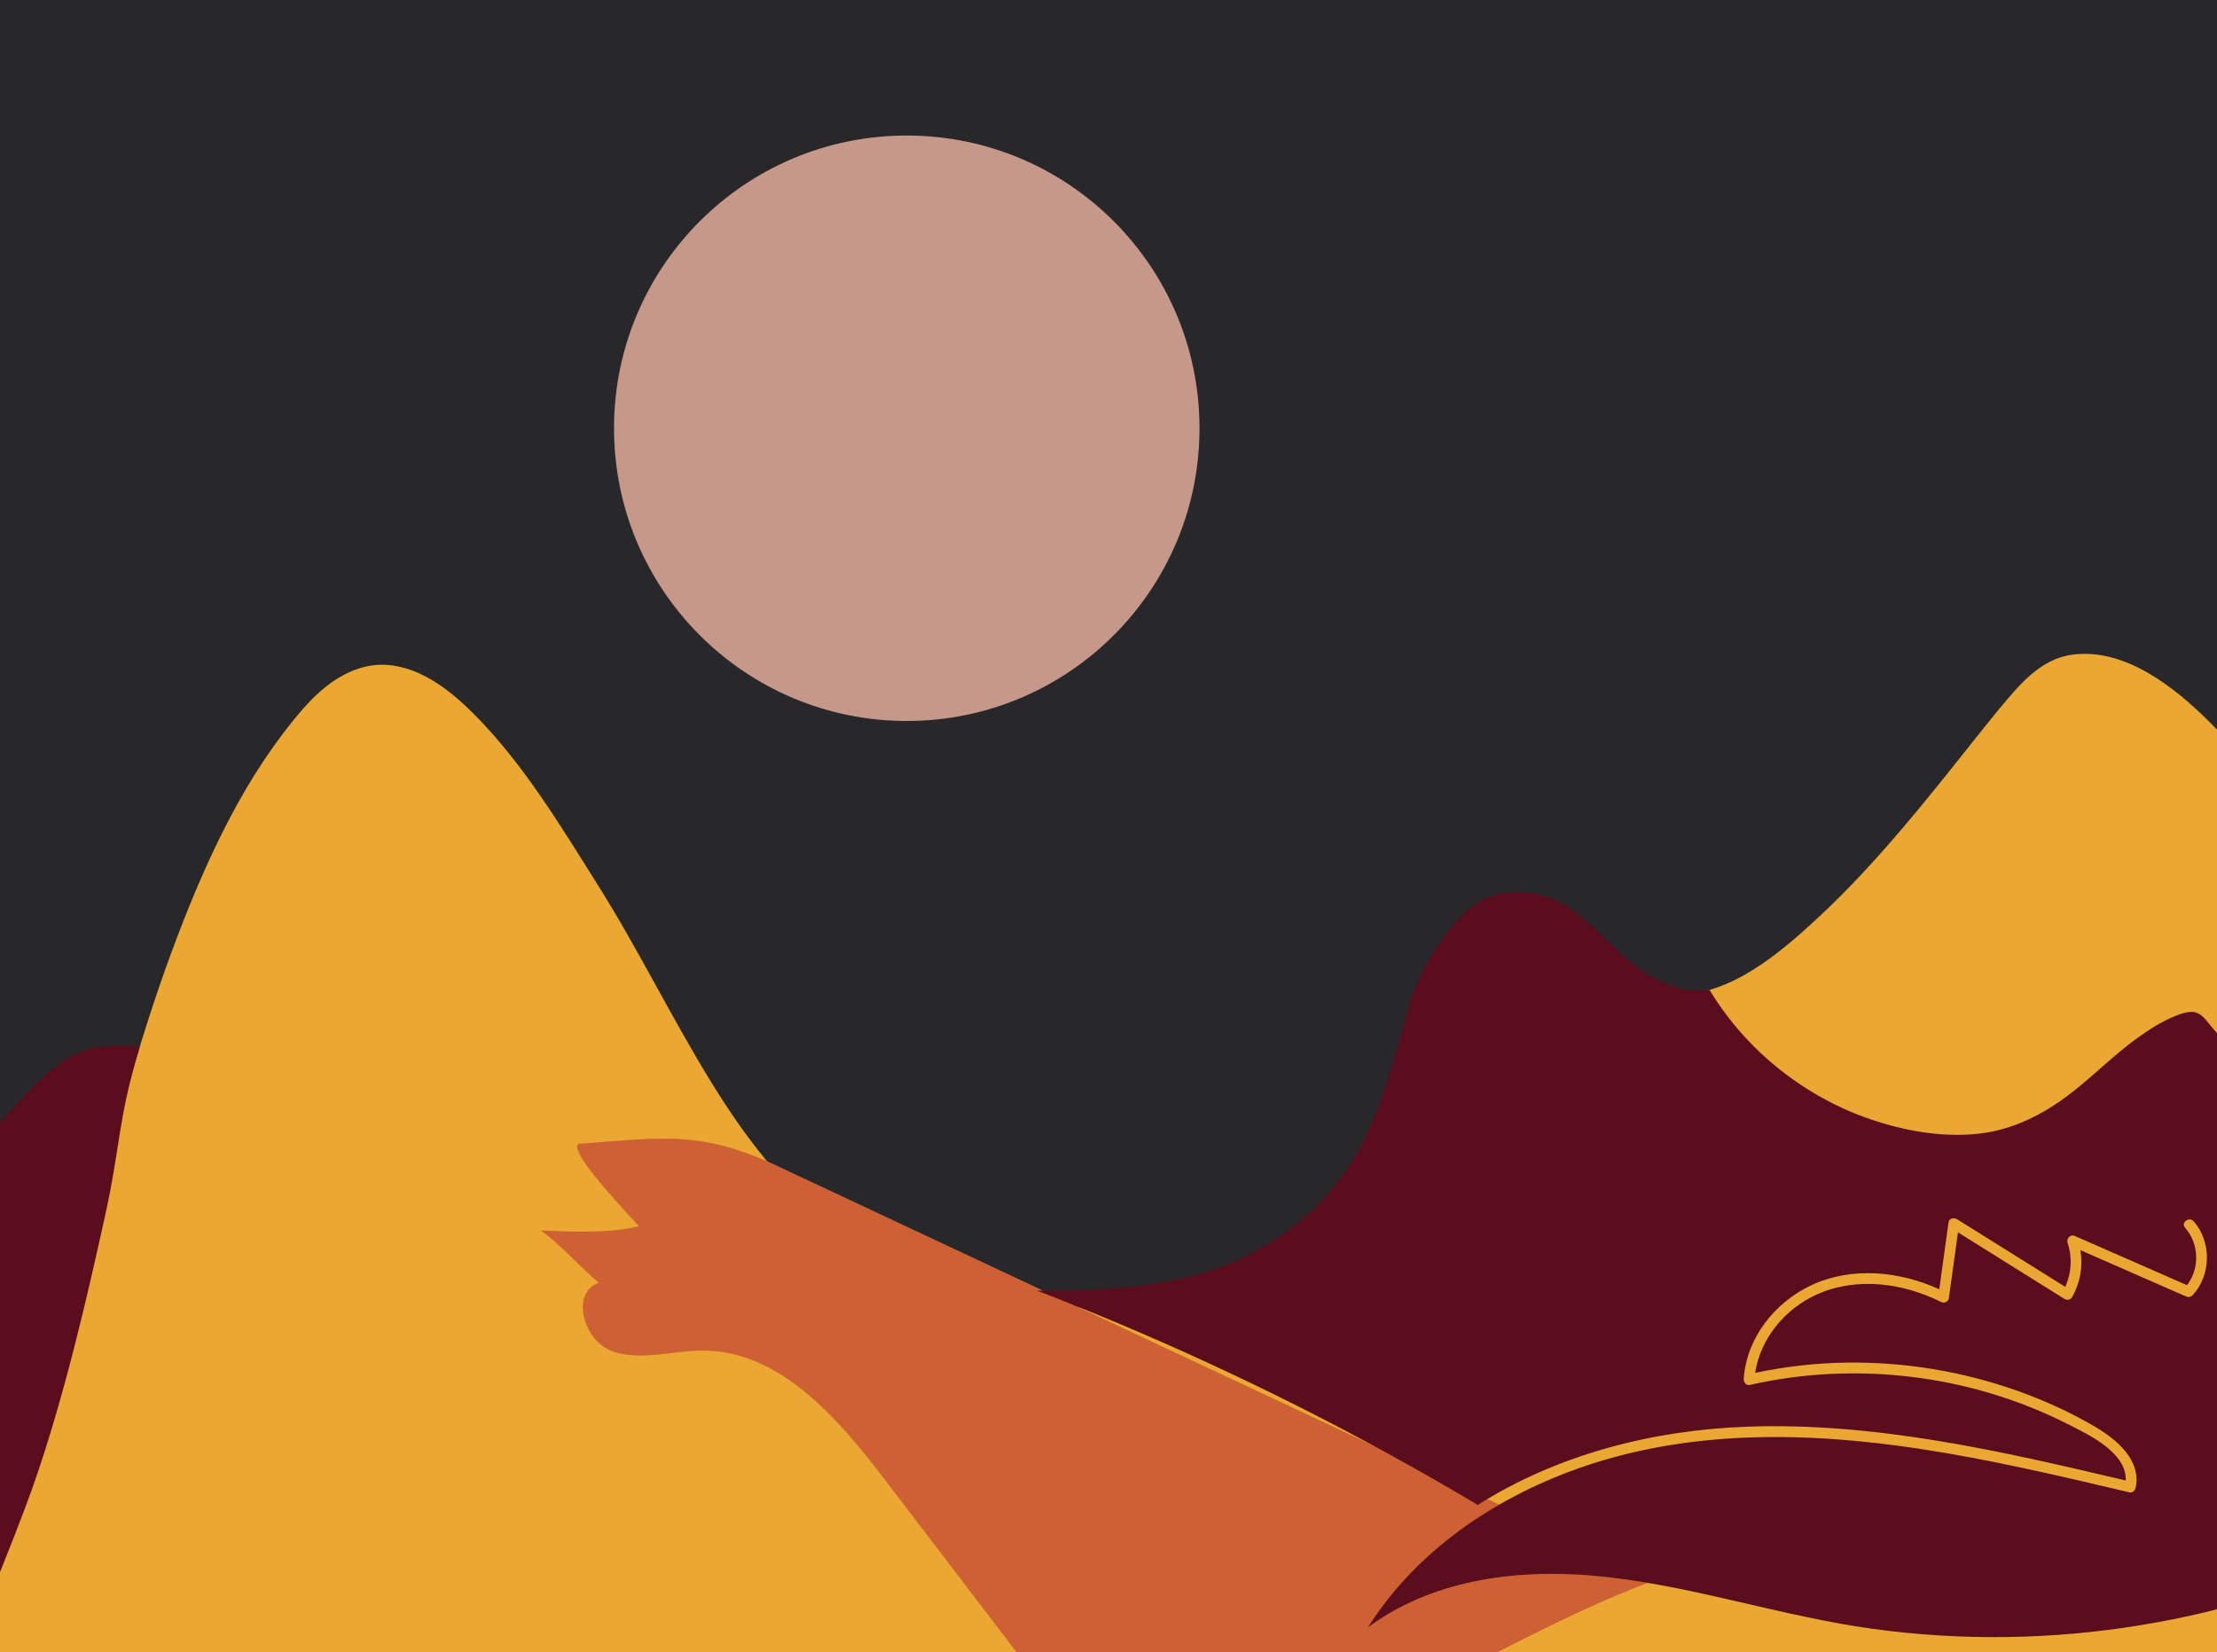
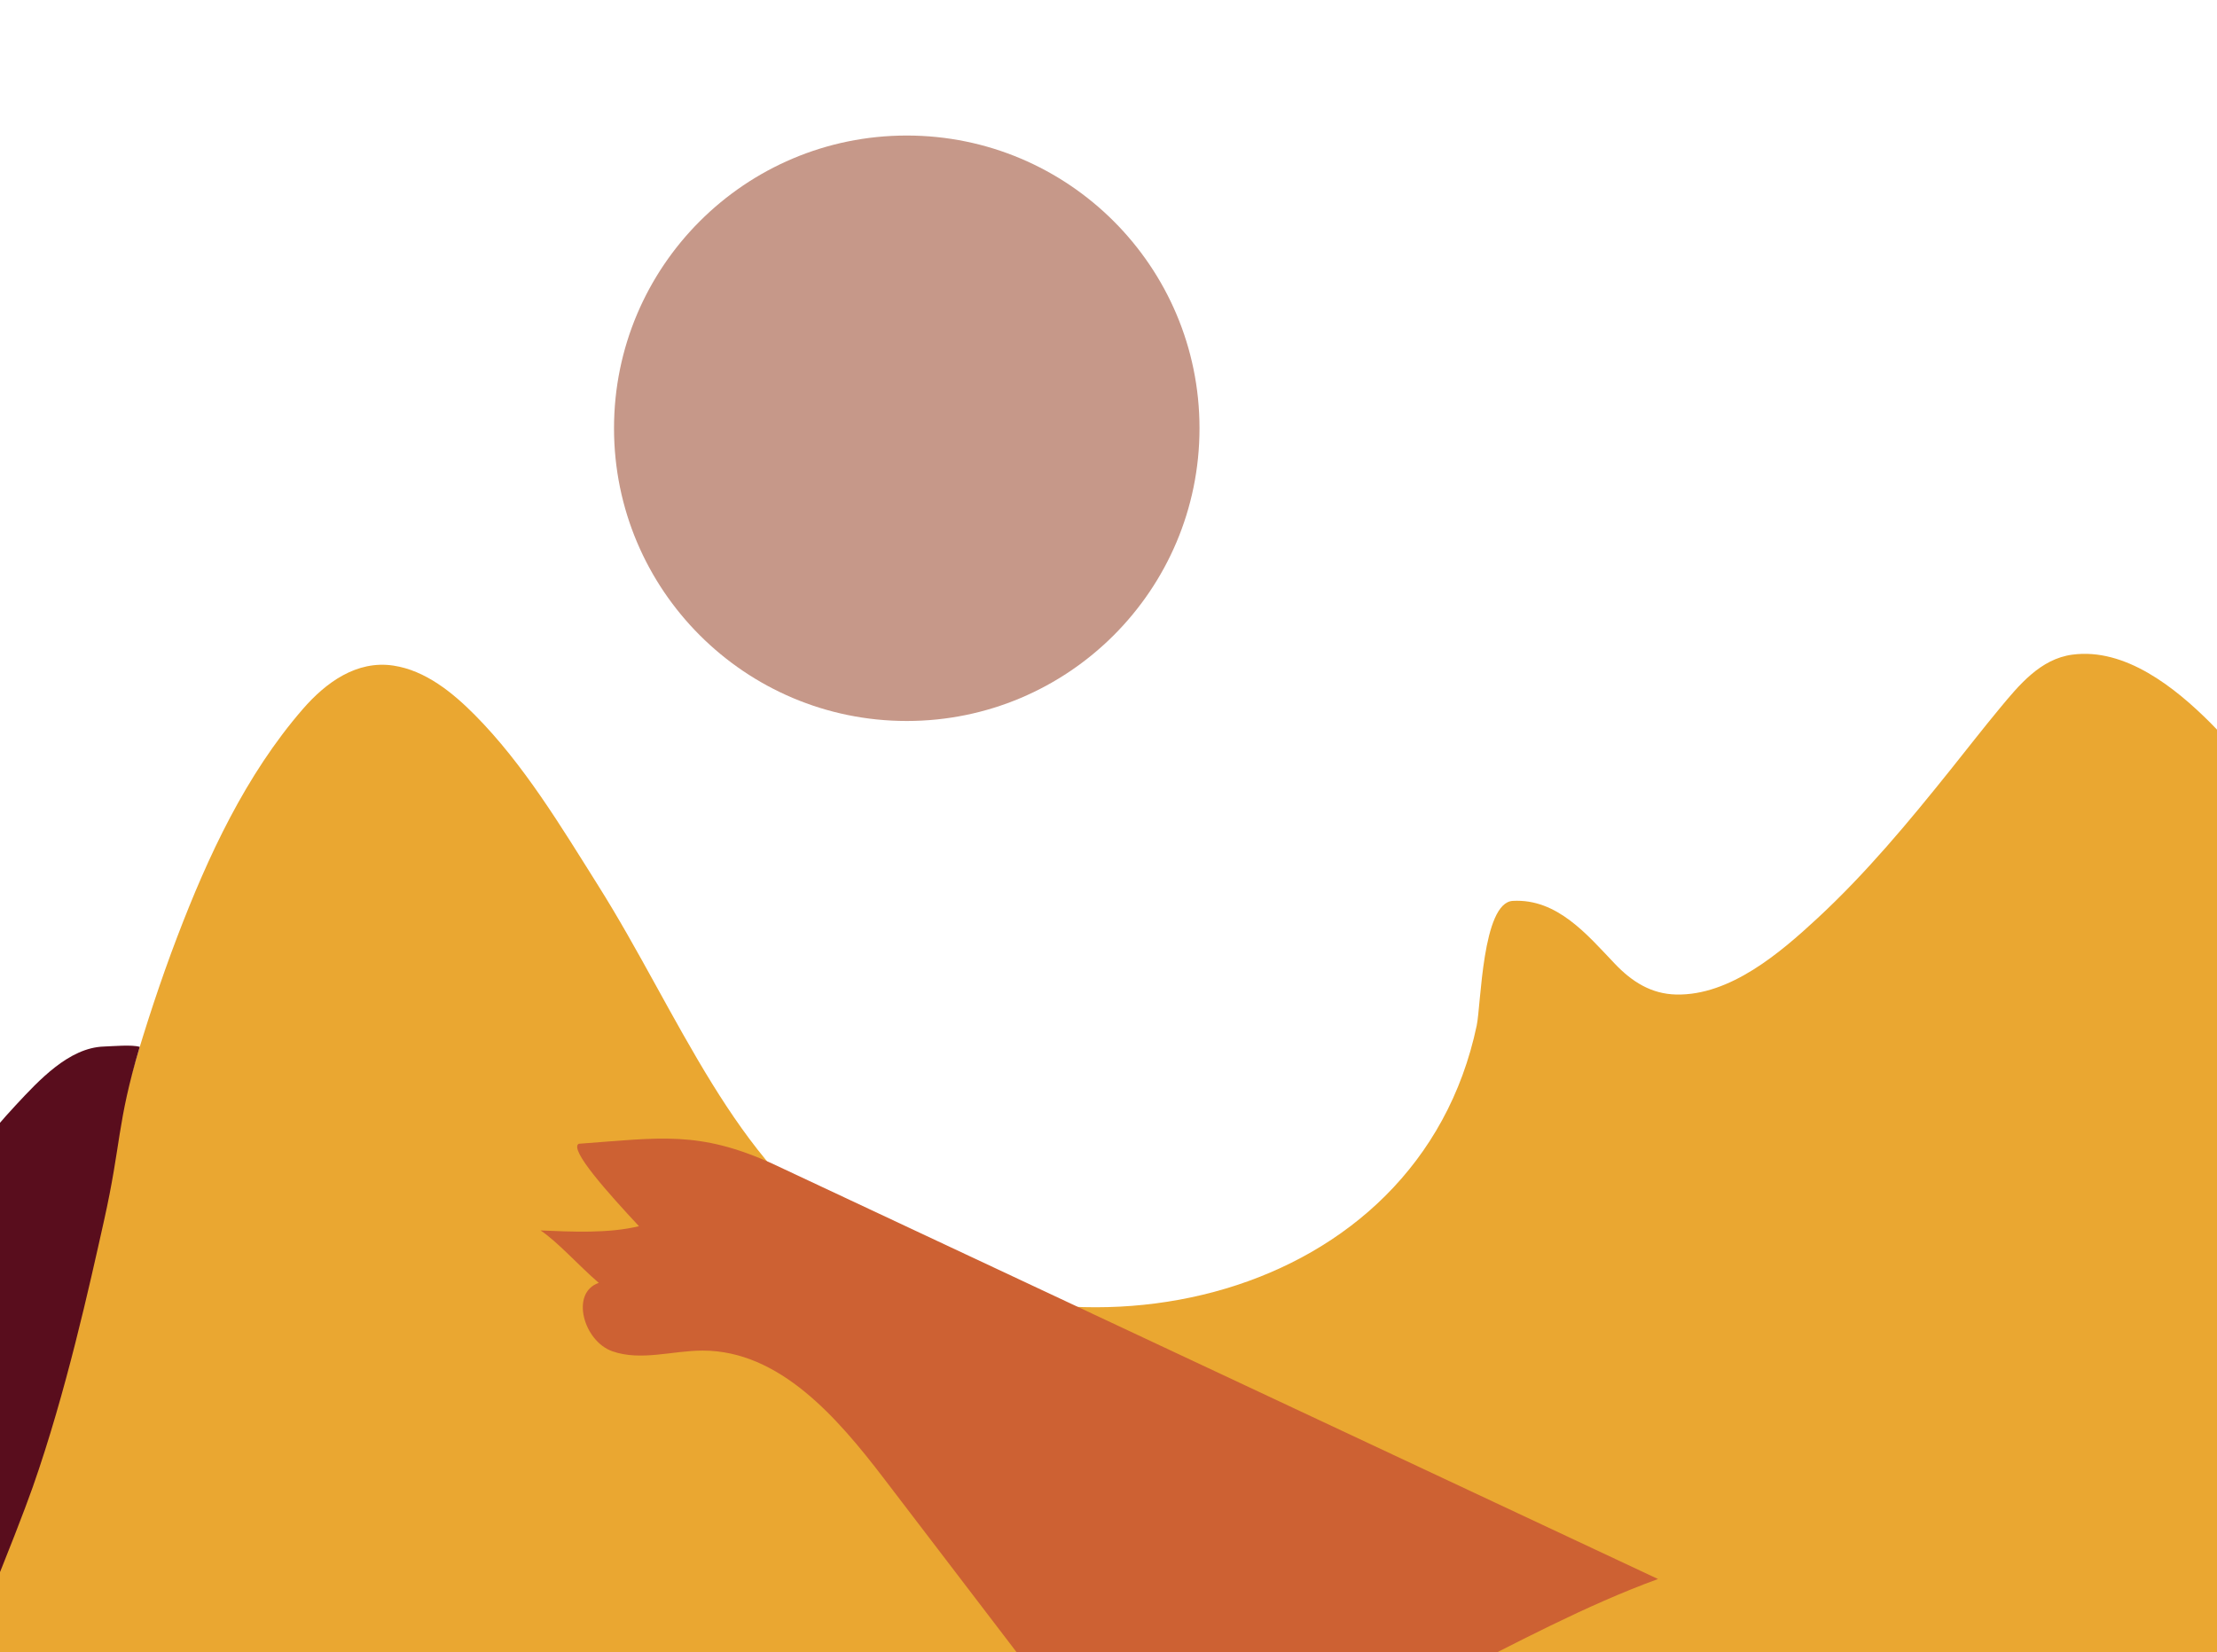
<svg xmlns="http://www.w3.org/2000/svg" viewBox="0 0 1654.97 1233.58" data-name="Layer 1" id="Layer_1">
  <defs>
    <style>
      .cls-1 {
        fill: none;
      }

      .cls-2 {
        fill: #28272a;
      }

      .cls-3 {
        fill: #eaa731;
      }

      .cls-4 {
        fill: #590d1d;
      }

      .cls-5 {
        clip-path: url(#clippath-1);
      }

      .cls-6 {
        fill: #c69889;
      }

      .cls-7 {
        fill: #fff;
      }

      .cls-8 {
        fill: #cd6133;
      }

      .cls-9 {
        clip-path: url(#clippath);
      }
    </style>
    <clipPath id="clippath">
      <rect height="1304.92" width="1729.02" y="-24.74" x="-46.43" class="cls-1" />
    </clipPath>
    <clipPath id="clippath-1">
      <rect height="1275.47" width="1685.06" y="1462.53" x="-21.28" class="cls-1" />
    </clipPath>
  </defs>
  <g>
-     <rect height="1304.92" width="1729.02" y="-24.74" x="-46.43" class="cls-2" />
    <g class="cls-9">
      <g>
        <path d="M1743.62,680.63c-23.24-51.28-53.71-101.21-93.74-141.18-26.07-26.03-63.39-56.02-102.94-50.72-23.84,3.19-39.81,22.77-54.33,40.28-12.46,15.03-24.43,30.47-36.63,45.7-31.03,38.74-62.95,77.19-99.44,110.96-27.68,25.62-64.93,57.62-105.2,56.78-18.82-.39-33.22-9.68-45.87-22.96-20.62-21.63-43.01-48.77-76.19-46.95-22.85,1.29-23.7,77.75-26.92,93.02-43.77,207.45-301.04,263.19-465.18,159.57-44.92-28.36-77.85-71.31-105.45-115.93-29.98-48.47-54.85-99.9-85.21-148.14-27.59-43.84-55.52-90.51-92.18-127.43-16.51-16.63-36.74-33.11-60.62-36.73-27.49-4.17-50.51,12.68-67.65,32.43-42.61,49.1-70.85,109.95-93.82,170.21-24.81,65.1-43.38,132.45-59.69,200.12-12.43,51.58-23.48,102.99-31.27,155.47-1.01,6.8-86.6,217.77-87.7,225.06l1869.74,25.7c.1-9.49-31.68-435.59-32.3-445.08-4.08-62.27-21.69-123.49-47.39-180.17Z" class="cls-3" />
        <path d="M577.03,868.9c-55.54-25.14-84.23-19.43-145.03-15.03-7.31,4.24,21.91,36.74,44.98,61.54-22.83,5.54-50.05,4.13-73.44,3.17,12.83,8.57,28.58,26.36,43.44,39.14-21.49,7.4-11.37,43.45,10.06,51.03,21.43,7.58,44.93-.53,67.66-.49,57.25.1,100.35,49.97,135.11,95.47,44.13,57.77,88.25,115.54,132.38,173.31,14.18,18.57,29.55,38.04,51.48,46.12,22.66,8.35,47.81,2.89,71.25-2.91,110.75-27.39,215.58-102.45,322.79-141.45l-660.67-309.88Z" class="cls-8" />
        <path d="M77.59,911.51c13.12-58.77,9.52-72.26,26.71-129.98-5.69-1.82-20.74-.43-26.71-.25-26.23.82-48.79,25.54-65.69,43.63-20.28,21.71-37.97,45.69-57.84,67.77-46.01,51.13-93.9,100.58-143.57,148.16-49.15,47.08-100.06,92.33-152.68,135.5-36.54,29.97-73.91,58.93-112.06,86.82l407.82,17.01c17.38-32.45,59.07-136.41,70.94-170.2,24.69-70.29,42.28-150.1,53.08-198.47Z" class="cls-4" />
-         <path d="M1717.49,823.61c-23.75-18.04-49.7-35.73-68.38-59.26-3.2-4.03-6.89-8.7-12.43-8.92-4.26-.17-8.57,1.34-12.47,2.88-10.22,4.03-19.62,10.12-28.52,16.5-19.37,13.89-35.78,31.38-55.14,45.33-19.24,13.86-40.71,23.88-64.49,26.32-26.5,2.72-53.92-2.16-79.01-10.62-49.91-16.83-93.58-51.62-120.82-96.72-6.79.17-13.51.42-20.23-.97-12.76-2.65-24.29-9.03-34.65-16.78-21.68-16.23-37.84-40.67-63.69-50.74-20.93-8.15-45.59-6.2-62.58,9.32-15.78,14.41-28.17,34.18-37.05,53.47-4.22,9.16-6.59,18.72-9.23,28.41-2.95,10.84-5.94,21.67-9.17,32.43-5.94,19.79-12.63,39.46-21.95,57.95-19.29,38.28-50.51,67.77-89.11,86.3-47.84,22.96-102.09,24.92-154.41,25,20.25,7.8,40.39,15.9,60.39,24.31,22.97,9.66,45.78,19.72,68.4,30.16,22.62,10.45,45.07,21.29,67.32,32.51,22.36,11.28,44.53,22.95,66.48,35,21.85,11.99,43.48,24.36,64.91,37.1.48.29.91.64,1.27,1.04,59.62-37.8,130.42-55.91,200.66-58.53,96.01-3.58,190.45,18.2,283.27,40.15.75-21.09-28-34.39-43.75-42.34-72.71-36.7-157.66-46.99-237.05-28.98-2.77.63-4.53-2.34-4.38-4.63,2.05-30.46,23.14-56.92,50.25-69.73,30.15-14.24,65.95-10.63,95.73,2.9,2.29-16.59,4.58-33.18,6.87-49.77.45-3.27,4.06-3.97,6.47-2.47,26.91,16.82,53.81,33.65,80.72,50.47,4.62-10.38,5.38-21.91,1.73-32.89-1.08-3.26,2.05-6.58,5.37-5.12,27.93,12.25,55.86,24.5,83.79,36.74,9.56-12.58,9.09-30.83-1.46-42.88-3.4-3.89,3.08-8.6,6.45-4.75,13.44,15.36,13.07,40.02-.73,55.02-1.22,1.33-3.04,1.89-4.76,1.14-26.38-11.57-52.75-23.13-79.13-34.7,1.98,11.88.02,24.08-5.99,34.79-1.37,2.44-3.85,2.92-6.17,1.47-26.41-16.51-52.81-33.02-79.22-49.53-2.26,16.36-4.52,32.73-6.78,49.09-.34,2.49-3.31,4.15-5.6,3-28.47-14.3-63.25-19.12-93.01-5.69-23.67,10.68-42.07,32.75-46,58.5,22.4-4.74,45.22-7.34,68.13-7.66,43.3-.6,86.55,6.51,127.37,20.98,20.15,7.15,39.8,16.06,58.24,26.9,15.9,9.35,34.79,24.93,30.27,45.69-.43,1.99-2.42,3.82-4.6,3.3-51.97-12.3-104.05-24.54-156.89-32.55-84.99-12.88-173.34-14.34-255.25,14.91-62.68,22.38-120.65,61.84-156.29,118.46,4.54-3.41,9.26-6.61,14.16-9.54,49.26-29.46,109.26-34.37,165.2-27.97,66.55,7.62,130.49,29.29,196.79,38.48,66.61,9.24,134.55,8.25,200.89-2.69,32.1-5.29,64.08-12.67,94.93-23.06,24.45-8.24,48.42-18.83,69.62-33.68,20.57-14.41,38.38-33.19,48.07-56.64,9.22-22.32,12.16-47.86,12.43-71.84.57-50.1-10.99-104.4-41.12-145.36-17.31-23.53-41.62-41.51-64.68-59.02Z" class="cls-4" />
      </g>
    </g>
    <circle r="218.53" cy="319.71" cx="676.89" class="cls-6" />
  </g>
  <g class="cls-5">
    <path d="M95.55,1131.87l30.61-45.63c-35.87,112.94,112.07,207.94,174.12,290.9,55.34,73.99,215.44,347.88,294.66,362.35,34.98,6.39,100.92-17.91,107.82-52.93,9.16-46.52-100.16-138.6-69.8-284.37,48.72-233.97,348.23-100.61,294.7,142.4-7.45,33.8-35.86,68.27-38.97,99.66-11.38,114.81,97.82,65.98,163.88,93.78,102.62,43.19,94.27,287.01,129.18,389.28,33.1,96.96,105.56,239.39,179.55,308.42l-44.44,8.37,14.22,113.36-30.46,7.75c-30.14-58.64-32.4-137.95-57.98-193.8-21.12-46.12-81.3-93.43-107.51-136.47-47.92-78.65-100.34-176.24-124.65-264.34-22.6,2.14-23.69,22.49-29.6,38.71-33.81,92.67,54.82,483.54,83,601.86,51.43,215.94,132.23,304.41,229.5,487.18,38.17,71.73,13.43,136.85,113.6,138.17-33.87,97.95-34.67,185.98-30.5,289.34l-78.59-203.28c-156.92-213.36-377.37-395.39-488.85-639.55-10.63-23.29-13.24-46.85-12.01-72.01l-57.31,56.9-109.85,308.46c118.88,15.74,192.59,121.56,246.34,218.93,42.22,76.46,13.61,154.58,149.69,132.47l-37.86,198.42c-15.51,28.68-47.78-10.97-51.48-26.54-7.23-30.45,14.14-56.85,10.43-84.96-6.77-51.25-238.03-193.98-294.2-239.93-32.84-26.87-165.11-134.21-179.27-156.2-67.83-105.33,10.17-360.84,48.84-476.52,50.35-150.66,121.31-214.4,102.84-391.95-32.38-311.46-202.31-375.99-352.7-607.88-48.7-75.1-72.09-152.75-112.93-222.54-34.03-58.16-136.5-170.41-148.39-217.75-30.69-122.22,56-11.5,84.42,29.96Z" class="cls-7" />
  </g>
</svg>